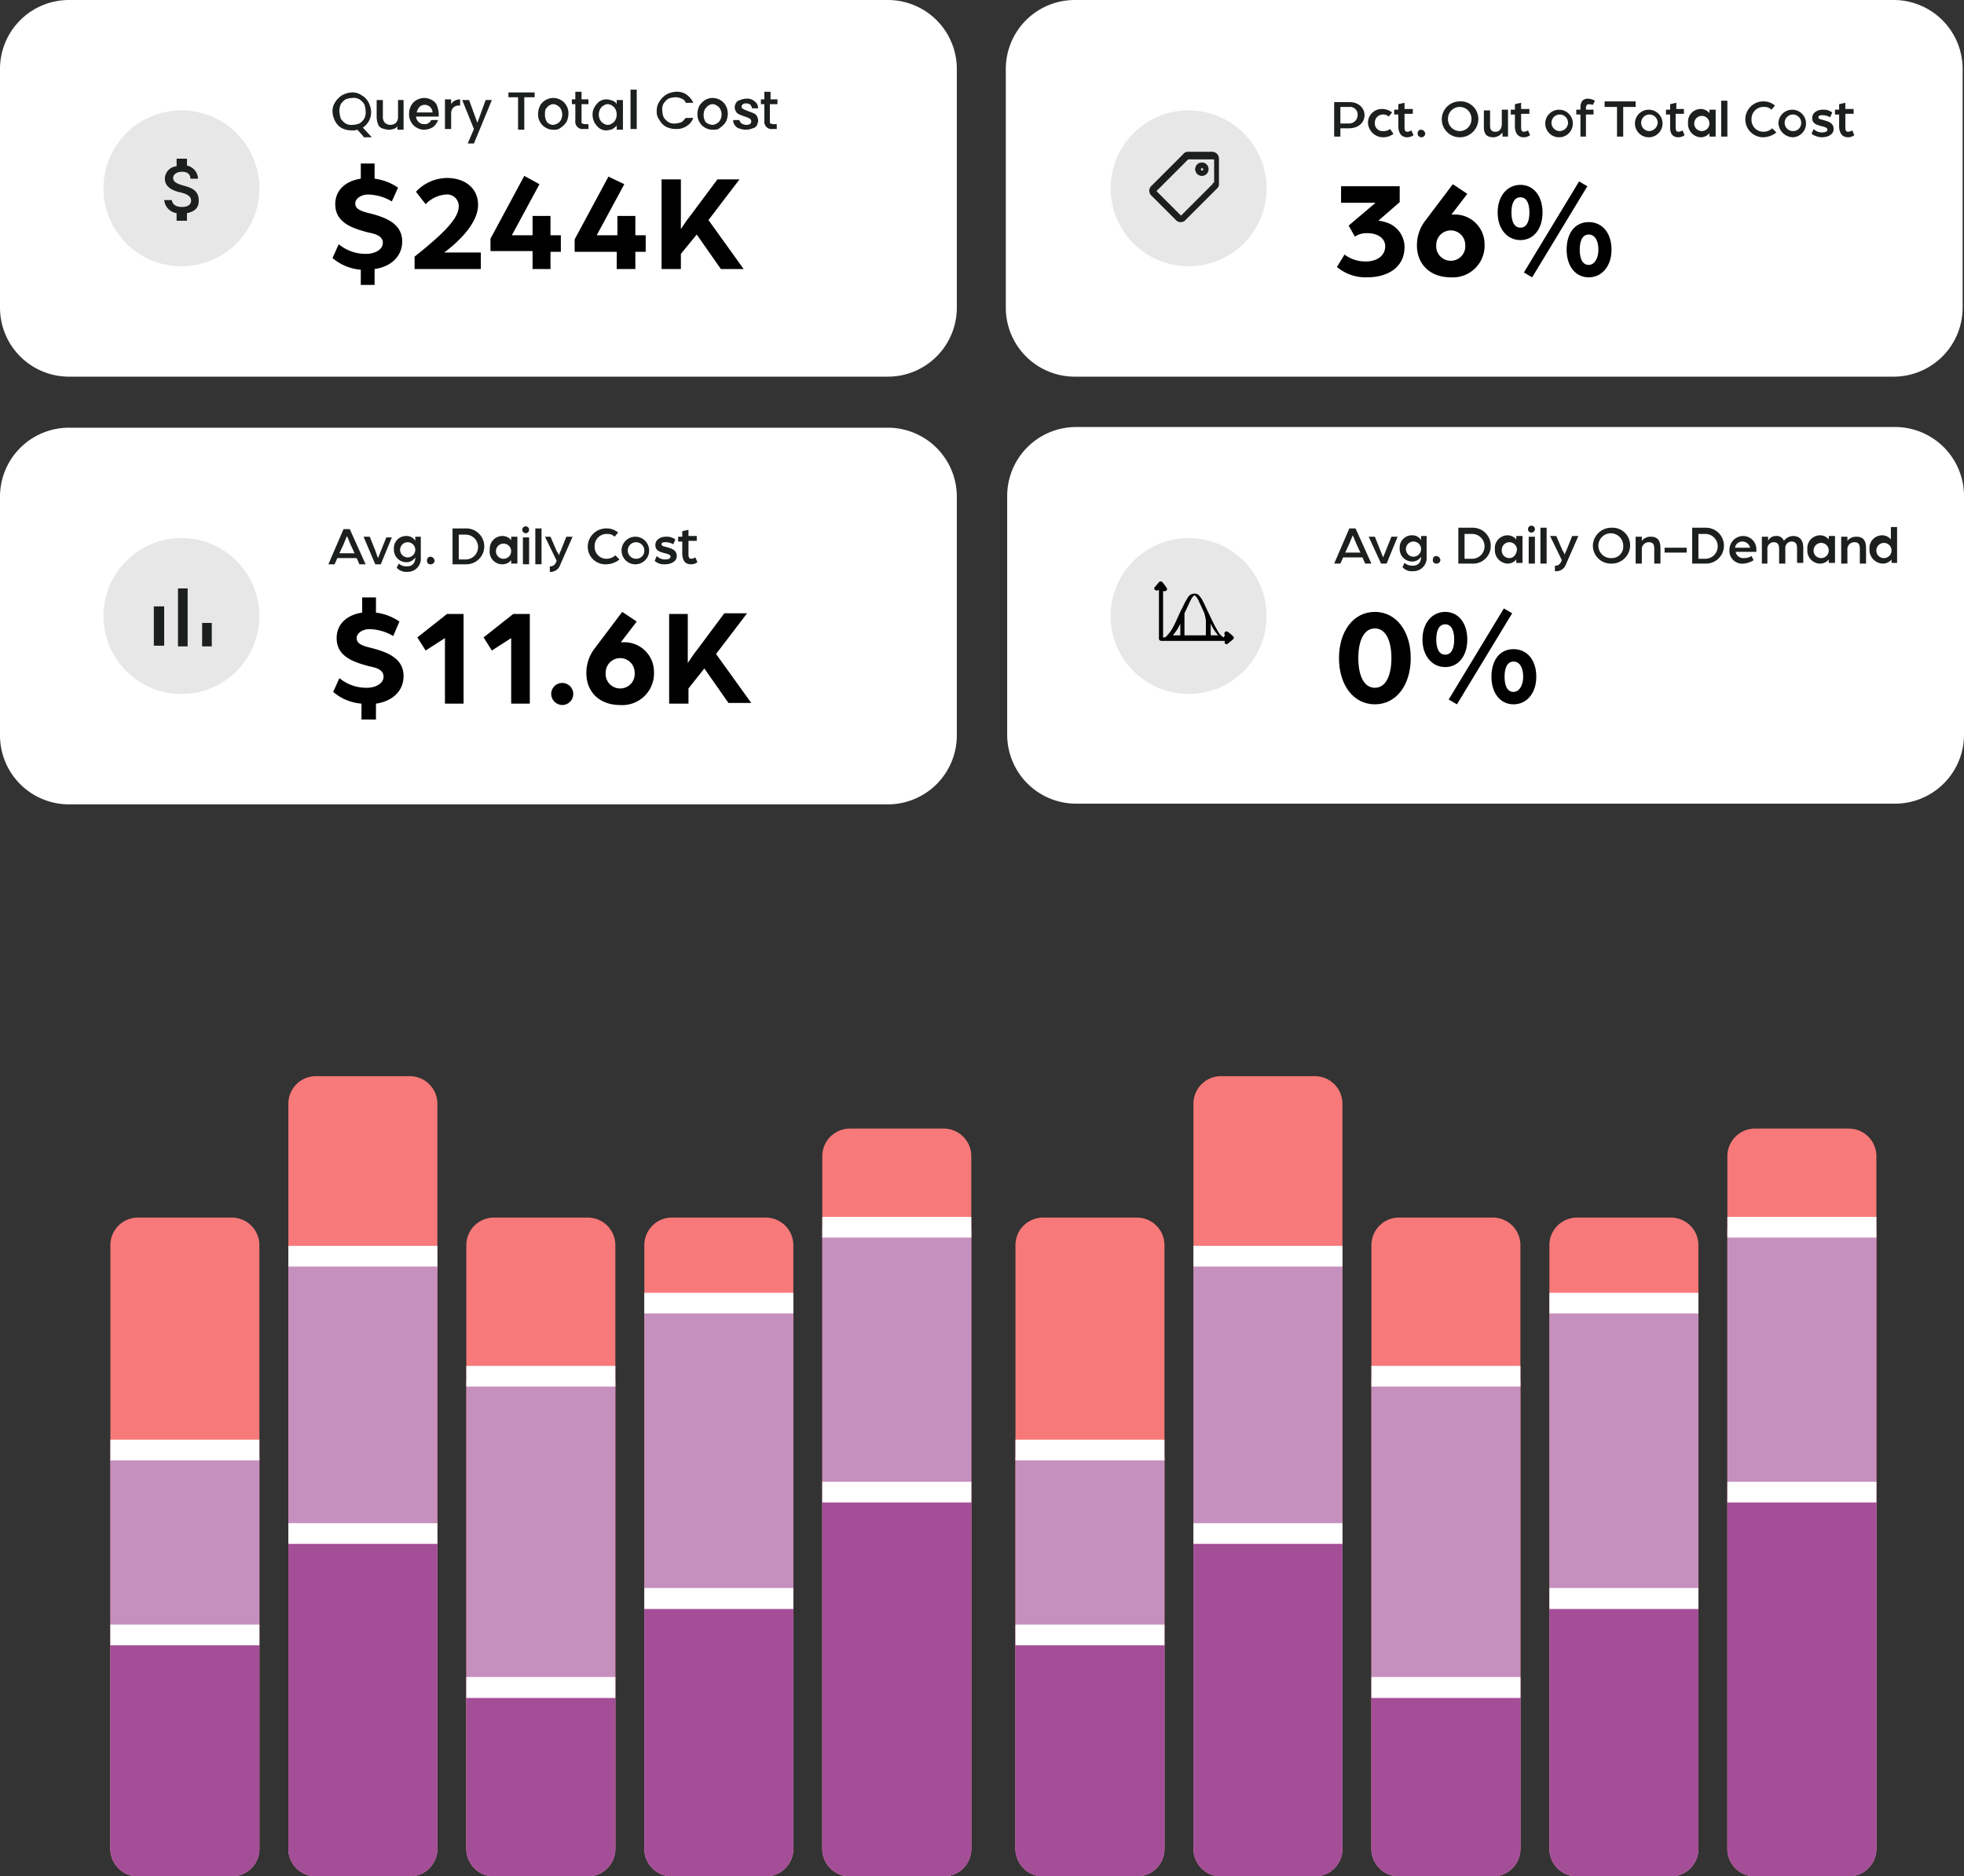
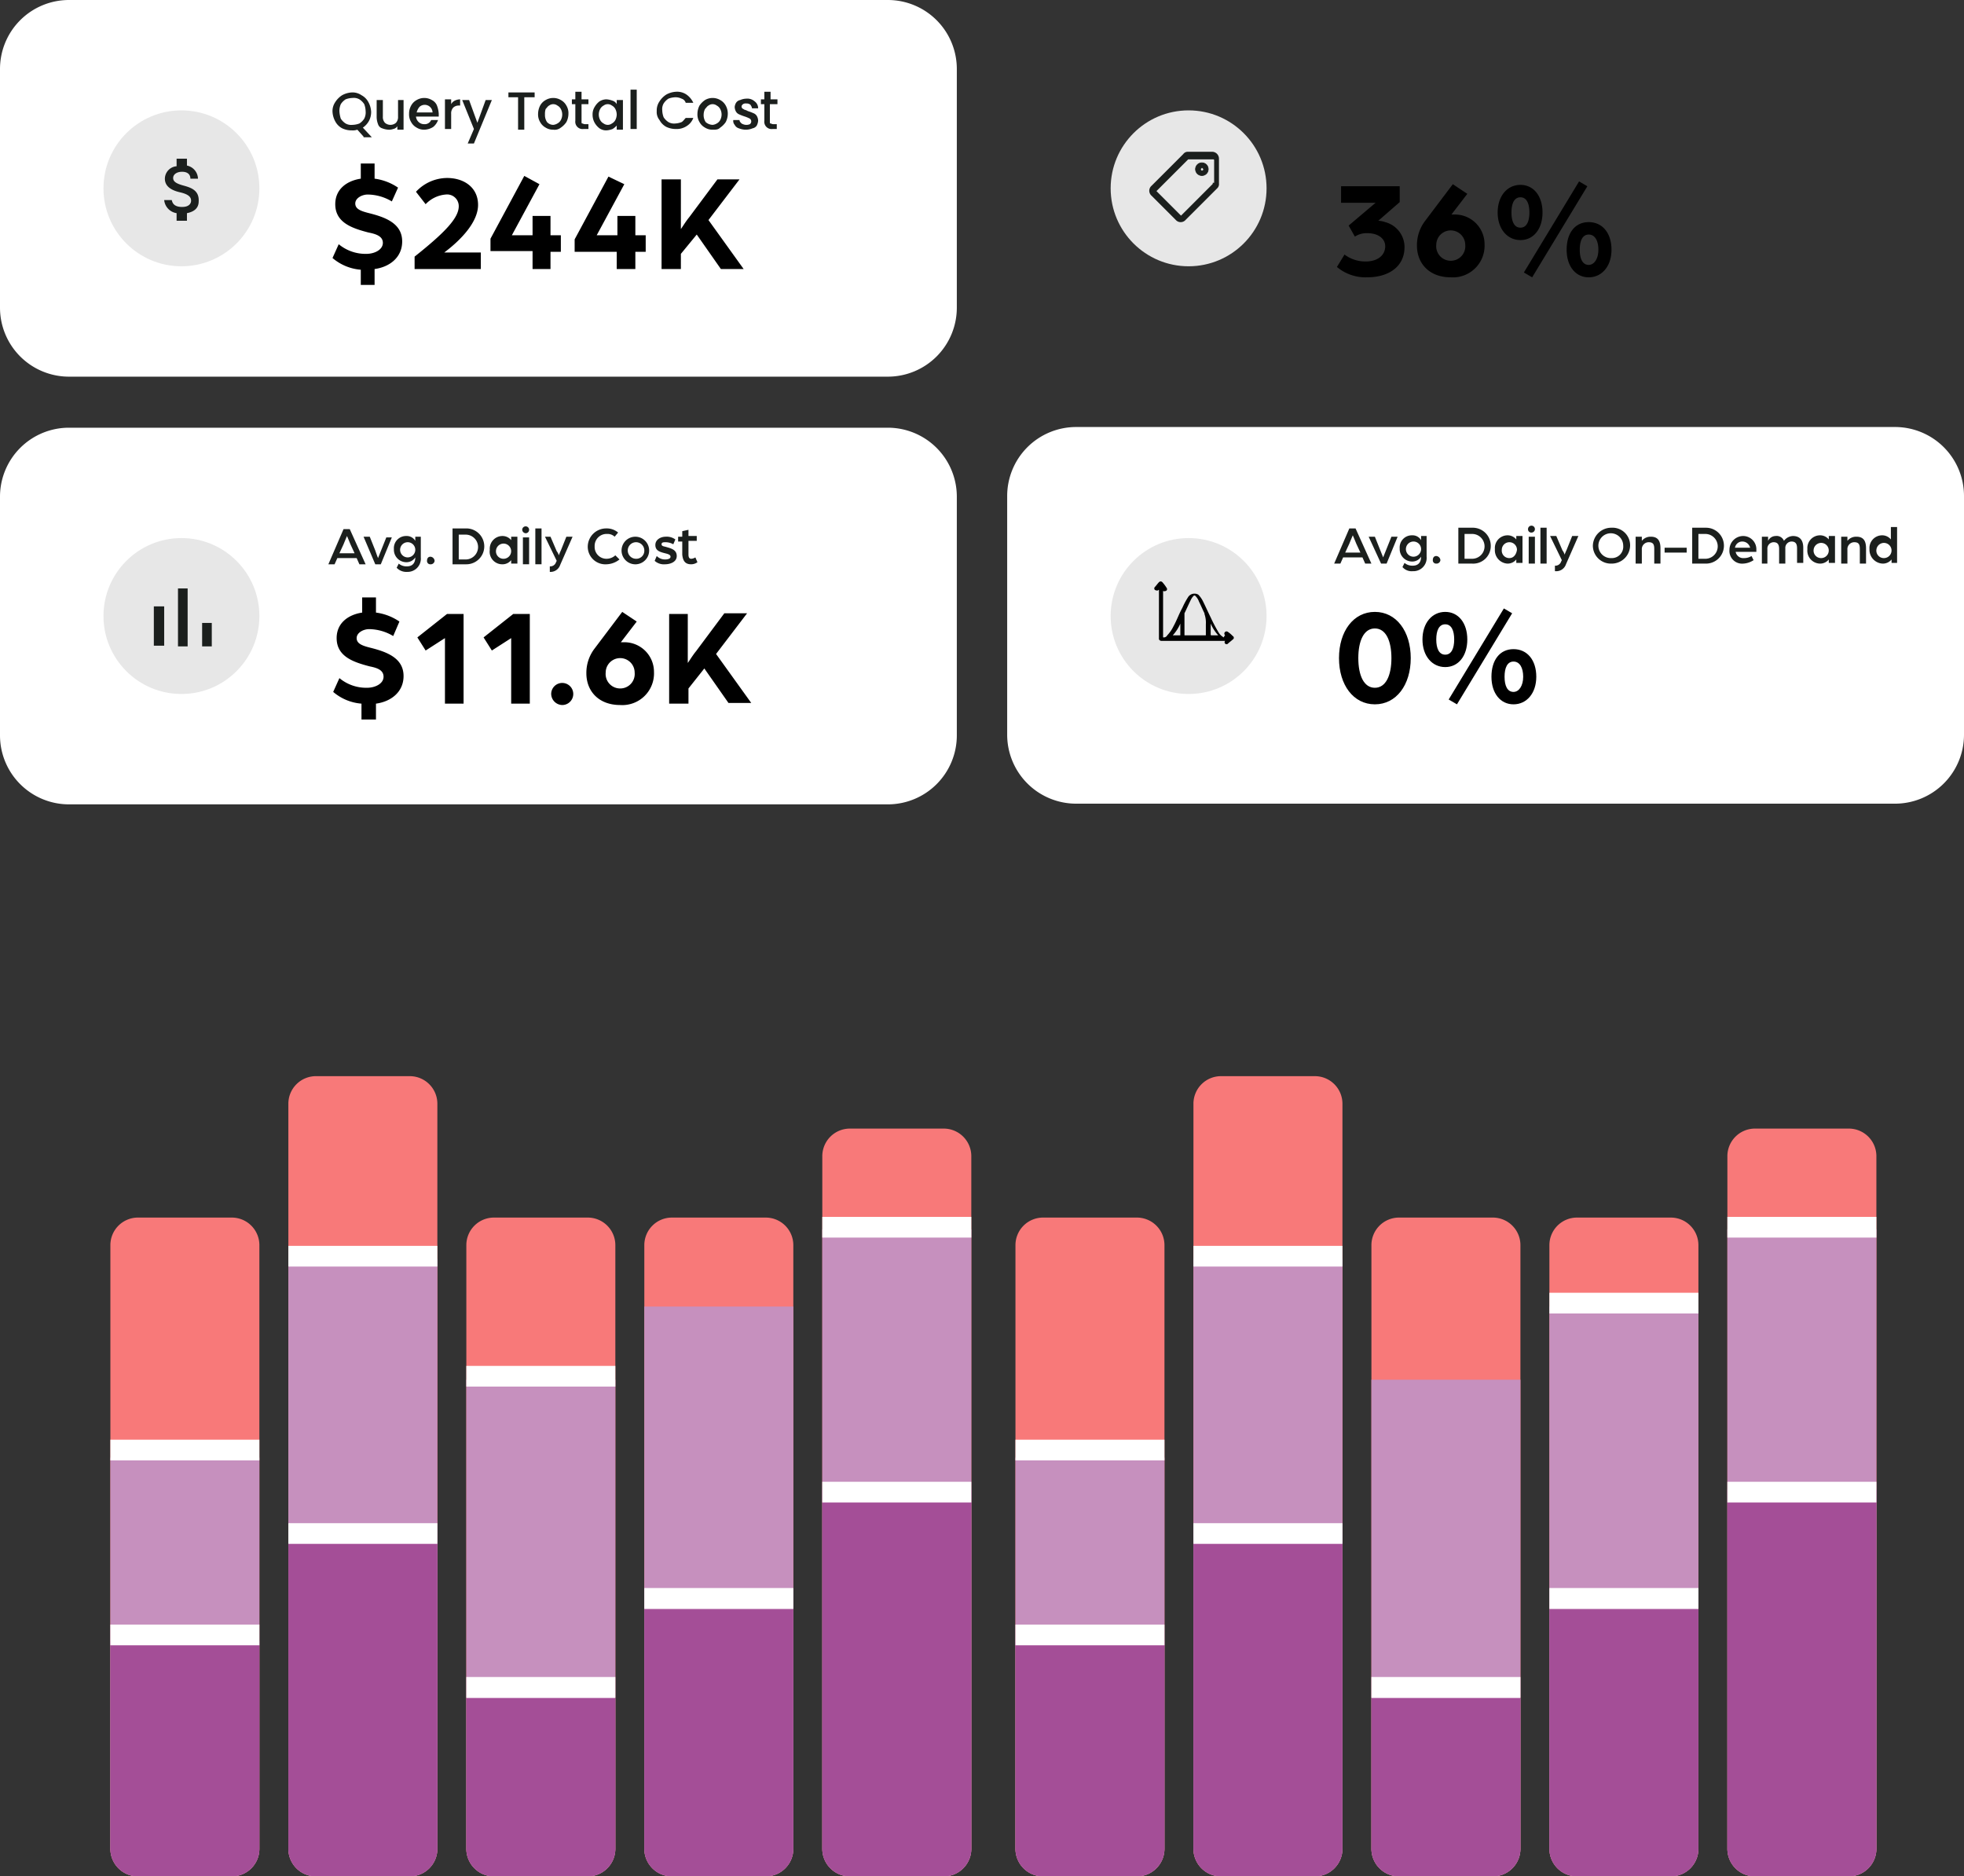
<svg xmlns="http://www.w3.org/2000/svg" viewBox="0 0 284.7 272">
  <rect x="0" y="0" width="284.7" height="272" fill="#333333" stroke="none" />
  <defs>
    <style>.cls-1,.cls-5{fill:none;}.cls-2{fill:#f87979;}.cls-3{fill:#c690be;}.cls-4{fill:#a44e97;}.cls-5{stroke:#fff;stroke-width:3px;}.cls-6{fill:#fff;}.cls-7{fill:#e7e7e7;}.cls-10,.cls-12,.cls-8,.cls-9{fill:#1b1f1d;}.cls-10,.cls-9{stroke:#1b1f1d;}.cls-12,.cls-9{stroke-width:0.2px;}.cls-10{stroke-width:0.1px;}.cls-11{clip-path:url(#clip-path);}.cls-12{stroke:#e7e7e7;}</style>
    <clipPath id="clip-path">
      <rect class="cls-1" x="19" y="82" width="15" height="15" />
    </clipPath>
  </defs>
  <g id="Layer_2" data-name="Layer 2">
    <g id="Layer_1-2" data-name="Layer 1">
      <path class="cls-2" d="M16,180.5a4,4,0,0,1,4-4H33.6a4,4,0,0,1,4,4V268a4,4,0,0,1-4,4H20a4,4,0,0,1-4-4Z" />
      <path class="cls-3" d="M16,211.3H37.6V268a4,4,0,0,1-4,4H20a4,4,0,0,1-4-4Z" />
      <path class="cls-4" d="M16,237.9H37.6V268a4,4,0,0,1-4,4H20a4,4,0,0,1-4-4Z" />
      <line class="cls-5" x1="16" y1="237" x2="37.6" y2="237" />
      <line class="cls-5" x1="16" y1="210.2" x2="37.6" y2="210.2" />
      <path class="cls-2" d="M93.4,180.5a4,4,0,0,1,4-4H111a4,4,0,0,1,4,4V268a4,4,0,0,1-4,4H97.4a4,4,0,0,1-4-4Z" />
      <path class="cls-3" d="M93.4,189.4H115V268a4,4,0,0,1-4,4H97.4a4,4,0,0,1-4-4Z" />
      <path class="cls-4" d="M93.4,233.3H115V268a4,4,0,0,1-4,4H97.4a4,4,0,0,1-4-4Z" />
      <line class="cls-5" x1="93.4" y1="231.7" x2="115" y2="231.7" />
-       <line class="cls-5" x1="93.4" y1="188.9" x2="115" y2="188.9" />
      <path class="cls-2" d="M119.2,167.6a4,4,0,0,1,4-4h13.6a4,4,0,0,1,4,4V268a4,4,0,0,1-4,4H123.2a4,4,0,0,1-4-4Z" />
      <path class="cls-3" d="M119.2,178.2h21.6V268a4,4,0,0,1-4,4H123.2a4,4,0,0,1-4-4Z" />
      <path class="cls-4" d="M119.2,215.9h21.6V268a4,4,0,0,1-4,4H123.2a4,4,0,0,1-4-4Z" />
      <line class="cls-5" x1="119.2" y1="216.3" x2="140.8" y2="216.3" />
      <line class="cls-5" x1="119.2" y1="177.9" x2="140.8" y2="177.9" />
      <path class="cls-2" d="M41.8,160a4,4,0,0,1,4-4H59.4a4,4,0,0,1,4,4V268a4,4,0,0,1-4,4H45.8a4,4,0,0,1-4-4Z" />
      <path class="cls-3" d="M41.8,182.5H63.4V268a4,4,0,0,1-4,4H45.8a4,4,0,0,1-4-4Z" />
      <path class="cls-4" d="M41.8,223.5H63.4V268a4,4,0,0,1-4,4H45.8a4,4,0,0,1-4-4Z" />
      <line class="cls-5" x1="41.8" y1="222.3" x2="63.4" y2="222.3" />
      <line class="cls-5" x1="41.8" y1="182.1" x2="63.4" y2="182.1" />
      <path class="cls-2" d="M67.6,180.5a4,4,0,0,1,4-4H85.2a4,4,0,0,1,4,4V268a4,4,0,0,1-4,4H71.6a4,4,0,0,1-4-4Z" />
      <path class="cls-3" d="M67.6,200H89.2v68a4,4,0,0,1-4,4H71.6a4,4,0,0,1-4-4Z" />
      <path class="cls-4" d="M67.6,246.2H89.2V268a4,4,0,0,1-4,4H71.6a4,4,0,0,1-4-4Z" />
      <line class="cls-5" x1="67.6" y1="244.6" x2="89.2" y2="244.6" />
      <line class="cls-5" x1="67.6" y1="199.5" x2="89.2" y2="199.5" />
      <path class="cls-2" d="M147.2,180.5a4,4,0,0,1,4-4h13.6a4,4,0,0,1,4,4V268a4,4,0,0,1-4,4H151.2a4,4,0,0,1-4-4Z" />
      <path class="cls-3" d="M147.2,211.3h21.6V268a4,4,0,0,1-4,4H151.2a4,4,0,0,1-4-4Z" />
      <path class="cls-4" d="M147.2,237.9h21.6V268a4,4,0,0,1-4,4H151.2a4,4,0,0,1-4-4Z" />
      <line class="cls-5" x1="147.2" y1="237" x2="168.8" y2="237" />
      <line class="cls-5" x1="147.2" y1="210.2" x2="168.8" y2="210.2" />
      <path class="cls-2" d="M224.6,180.5a4,4,0,0,1,4-4h13.6a4,4,0,0,1,4,4V268a4,4,0,0,1-4,4H228.6a4,4,0,0,1-4-4Z" />
      <path class="cls-3" d="M224.6,189.4h21.6V268a4,4,0,0,1-4,4H228.6a4,4,0,0,1-4-4Z" />
      <path class="cls-4" d="M224.6,233.3h21.6V268a4,4,0,0,1-4,4H228.6a4,4,0,0,1-4-4Z" />
      <line class="cls-5" x1="224.6" y1="231.7" x2="246.2" y2="231.7" />
      <line class="cls-5" x1="224.6" y1="188.9" x2="246.2" y2="188.9" />
      <path class="cls-2" d="M250.4,167.6a4,4,0,0,1,4-4H268a4,4,0,0,1,4,4V268a4,4,0,0,1-4,4H254.4a4,4,0,0,1-4-4Z" />
      <path class="cls-3" d="M250.4,178.2H272V268a4,4,0,0,1-4,4H254.4a4,4,0,0,1-4-4Z" />
      <path class="cls-4" d="M250.4,215.9H272V268a4,4,0,0,1-4,4H254.4a4,4,0,0,1-4-4Z" />
      <line class="cls-5" x1="250.4" y1="216.3" x2="272" y2="216.3" />
      <line class="cls-5" x1="250.4" y1="177.9" x2="272" y2="177.9" />
      <path class="cls-2" d="M173,160a4,4,0,0,1,4-4h13.6a4,4,0,0,1,4,4V268a4,4,0,0,1-4,4H177a4,4,0,0,1-4-4Z" />
      <path class="cls-3" d="M173,182.5h21.6V268a4,4,0,0,1-4,4H177a4,4,0,0,1-4-4Z" />
      <path class="cls-4" d="M173,223.5h21.6V268a4,4,0,0,1-4,4H177a4,4,0,0,1-4-4Z" />
      <line class="cls-5" x1="173" y1="222.3" x2="194.6" y2="222.3" />
      <line class="cls-5" x1="173" y1="182.1" x2="194.6" y2="182.1" />
      <path class="cls-2" d="M198.8,180.5a4,4,0,0,1,4-4h13.6a4,4,0,0,1,4,4V268a4,4,0,0,1-4,4H202.8a4,4,0,0,1-4-4Z" />
      <path class="cls-3" d="M198.8,200h21.6v68a4,4,0,0,1-4,4H202.8a4,4,0,0,1-4-4Z" />
      <path class="cls-4" d="M198.8,246.2h21.6V268a4,4,0,0,1-4,4H202.8a4,4,0,0,1-4-4Z" />
      <line class="cls-5" x1="198.8" y1="244.6" x2="220.4" y2="244.6" />
-       <line class="cls-5" x1="198.8" y1="199.5" x2="220.4" y2="199.5" />
-       <path class="cls-6" d="M155.8,0H274.5a10,10,0,0,1,10,10V44.6a10,10,0,0,1-10,10H155.8a10,10,0,0,1-10-10V10A10,10,0,0,1,155.8,0Z" />
      <circle class="cls-7" cx="172.3" cy="27.3" r="11.3" />
      <path d="M198.2,40.2c2.9,0,5.4-1.4,5.4-4.4a3.75,3.75,0,0,0-2.8-3.6,3.55,3.55,0,0,0-1-.2l3.1-2.7V27h-8.5v2.4h5l-3.9,3.3.9,1.6a3.09,3.09,0,0,1,1.8-.5c1.6,0,2.6.8,2.6,1.9,0,1.3-1.1,2.2-2.8,2.2a5,5,0,0,1-3.1-1l-1.1,1.8A6.47,6.47,0,0,0,198.2,40.2Zm12.1,0a4.59,4.59,0,0,0,4.9-4.8,4.29,4.29,0,0,0-4.4-4.3h-.4l2.3-3-2.1-1.4-4,5.3a5.78,5.78,0,0,0-1.2,3.6C205.4,38.2,207.2,40.2,210.3,40.2Zm0-2.4a2.1,2.1,0,0,1-2.1-2.3,2.1,2.1,0,1,1,4.2,0A2.1,2.1,0,0,1,210.3,37.8Zm20,2.4c1.9,0,3.3-1.6,3.3-4s-1.3-4-3.3-4-3.2,1.6-3.2,4S228.4,40.2,230.3,40.2Zm-9.9-5.4c1.9,0,3.2-1.6,3.2-4s-1.3-4-3.2-4-3.3,1.6-3.3,4S218.5,34.8,220.4,34.8Zm0-1.8c-.9,0-1.3-.9-1.3-2.2s.4-2.2,1.3-2.2,1.3.9,1.3,2.2S221.3,33,220.4,33Zm9.9,5.4c-.9,0-1.3-.9-1.3-2.2s.4-2.2,1.3-2.2,1.4.9,1.4,2.2S231.1,38.4,230.3,38.4Zm-8.2,1.8,8-13.2-1.2-.7-8,13.2Z" />
-       <path class="cls-8" d="M193.4,19.8h.9V18.6h1.2c1.5,0,2.3-.9,2.3-1.9s-.8-1.9-2.2-1.9h-2.2Zm.9-2V15.5h1.3a1.1,1.1,0,0,1,1.2,1.2,1.22,1.22,0,0,1-1.2,1.2h-1.3Zm6.2,2.1a2.46,2.46,0,0,0,1.5-.5l-.5-.7a1.49,1.49,0,0,1-1,.3,1.1,1.1,0,0,1-1.2-1.2,1.16,1.16,0,0,1,1.2-1.2,1.14,1.14,0,0,1,.8.3l.5-.6a2.39,2.39,0,0,0-1.4-.5,2,2,0,0,0-2.1,2A2.2,2.2,0,0,0,200.5,19.9Zm3.5,0a1.56,1.56,0,0,0,.9-.3l-.3-.7a1.27,1.27,0,0,1-.6.2c-.2,0-.4-.1-.4-.6v-2h1.2v-.7h-1.2v-.9l-.9.2v.8h-.6v.7h.6v1.9C202.8,19.4,203.2,19.9,204,19.9Zm2,0a.56.56,0,0,0,.6-.5.65.65,0,0,0-.6-.6c-.3,0-.5.2-.5.6A.54.54,0,0,0,206,19.9Zm5.6,0a2.67,2.67,0,0,0,2.7-2.6,2.55,2.55,0,0,0-2.7-2.6,2.6,2.6,0,1,0,0,5.2Zm0-.9a1.71,1.71,0,0,1-1.7-1.8,1.7,1.7,0,1,1,3.4,0A1.71,1.71,0,0,1,211.6,19Zm4.9.9a1.71,1.71,0,0,0,1.3-.7v.6h.8V15.9h-.9V18c0,.6-.3,1.1-.9,1.1s-.8-.3-.8-.9V16h-.9v2.4C215.1,19.3,215.4,19.9,216.5,19.9Zm4.4,0a1.56,1.56,0,0,0,.9-.3l-.3-.7a1.27,1.27,0,0,1-.6.2c-.2,0-.4-.1-.4-.6v-2h1.2v-.7h-1.2v-.9l-.9.2v.8H219v.7h.6v1.9C219.7,19.4,220.1,19.9,220.9,19.9Zm5.2,0a2,2,0,1,0-2.1-2A2,2,0,0,0,226.1,19.9Zm0-.9a1.2,1.2,0,1,1,1.2-1.2A1.22,1.22,0,0,1,226.1,19Zm2.9.8h.9V16.6H231v-.7h-1.1v-.2c0-.5.2-.6.5-.6a4.33,4.33,0,0,1,.5.1l.3-.6a2.37,2.37,0,0,0-1-.3c-.6,0-1.1.3-1.1,1.3v.3h-.6v.7h.6v3.2Zm5.4,0h.9V15.5h1.8v-.8h-4.5v.8h1.8v4.3Zm4.7.1a2,2,0,1,0-2.1-2A2,2,0,0,0,239.1,19.9Zm0-.9a1.2,1.2,0,1,1,1.2-1.2A1.29,1.29,0,0,1,239.1,19Zm4.2.9a1.56,1.56,0,0,0,.9-.3l-.3-.7a1.27,1.27,0,0,1-.6.2c-.2,0-.4-.1-.4-.6v-2h1.2v-.7H243v-.9l-.9.2v.8h-.6v.7h.6v1.9C242.1,19.4,242.5,19.9,243.3,19.9Zm3.2,0a1.61,1.61,0,0,0,1.3-.6v.5h.9V15.9h-.9v.5a1.61,1.61,0,0,0-1.3-.6,1.84,1.84,0,0,0-1.8,2A1.93,1.93,0,0,0,246.5,19.9Zm.2-.9a1.08,1.08,0,0,1-1.1-1.2,1.1,1.1,0,1,1,1.1,1.2Zm2.8.8h.9V14.6h-.9Zm6.1.1a3.16,3.16,0,0,0,1.9-.7l-.6-.6a1.9,1.9,0,0,1-1.3.5,1.71,1.71,0,0,1-1.7-1.8,1.73,1.73,0,0,1,1.8-1.8,1.5,1.5,0,0,1,1.1.4l.5-.6a2.52,2.52,0,0,0-1.7-.6,2.6,2.6,0,1,0,0,5.2Zm4.3,0a2,2,0,1,0-2.1-2A2.16,2.16,0,0,0,259.9,19.9Zm0-.9a1.2,1.2,0,1,1,1.2-1.2A1.16,1.16,0,0,1,259.9,19Zm4.2.9c.7,0,1.7-.3,1.7-1.2s-.8-1.1-1.5-1.3c-.3-.1-.7-.1-.7-.4s.3-.3.6-.3a2.28,2.28,0,0,1,1.1.3l.3-.7a2.12,2.12,0,0,0-1.4-.4c-.7,0-1.5.4-1.5,1.2s.6,1,1.4,1.2c.4.1.8.2.8.5s-.4.4-.8.4a1.68,1.68,0,0,1-1.2-.5l-.3.7A2.8,2.8,0,0,0,264.1,19.9Zm3.8,0a1.56,1.56,0,0,0,.9-.3l-.3-.7a1.27,1.27,0,0,1-.6.2c-.2,0-.4-.1-.4-.6v-2h1.2v-.7h-1.2v-.9l-.9.2v.8H266v.7h.6v1.9C266.7,19.4,267.1,19.9,267.9,19.9Z" />
      <path class="cls-9" d="M176.6,26.6h0V23h0a.9.9,0,0,0-.9-.9h-3.5a.71.71,0,0,0-.6.3L167,27l.1.1L167,27a.85.85,0,0,0,0,1.3l3.5,3.5.1-.1-.1.1a.85.85,0,0,0,1.3,0l4.6-4.6h0A.73.73,0,0,0,176.6,26.6Zm-.7,0h0v.1l-4.6,4.6c-.1.1-.2.1-.2,0l-3.5-3.5c-.1-.1-.1-.2,0-.2h0l4.6-4.6h3.7a.22.22,0,0,1,.2.2h0v3.4Z" />
      <path class="cls-10" d="M174.9,23.9a.92.92,0,1,0-1.3,1.3.92.92,0,0,0,1.3-1.3Zm-.8.5h0a.19.19,0,0,1,.3,0c.1.1.1.3,0,.3h0c-.1.1-.3.1-.3,0h0A.19.19,0,0,1,174.1,24.4Z" />
      <path class="cls-6" d="M156,61.9H274.7a10,10,0,0,1,10,10v34.6a10,10,0,0,1-10,10H156a10,10,0,0,1-10-10V71.9A10,10,0,0,1,156,61.9Z" />
      <path d="M199.3,102.1c3.1,0,5.2-2.8,5.2-6.7s-2.1-6.7-5.2-6.7-5.2,2.8-5.2,6.7S196.2,102.1,199.3,102.1Zm0-2.4c-1.6,0-2.4-1.8-2.4-4.3s.8-4.3,2.4-4.3,2.4,1.8,2.4,4.3S200.9,99.7,199.3,99.7Zm20.1,2.4c1.9,0,3.3-1.6,3.3-4s-1.3-4-3.3-4-3.2,1.6-3.2,4S217.5,102.1,219.4,102.1Zm-9.9-5.4c1.9,0,3.2-1.6,3.2-4s-1.3-4-3.2-4-3.3,1.6-3.3,4S207.6,96.7,209.5,96.7Zm0-1.8c-.9,0-1.3-.9-1.3-2.2s.4-2.2,1.3-2.2,1.3.9,1.3,2.2S210.4,94.9,209.5,94.9Zm9.9,5.4c-.9,0-1.3-.9-1.3-2.2s.4-2.2,1.3-2.2,1.4.9,1.4,2.2S220.2,100.3,219.4,100.3Zm-8.2,1.8,8-13.2-1.2-.7-8,13.2Z" />
      <circle class="cls-7" cx="172.3" cy="89.3" r="11.3" />
      <path class="cls-8" d="M193.4,81.7h.9l.4-.9h2.8l.4.9h.9l-2.3-5.1h-.9Zm1.6-1.6.6-1.3c.2-.5.5-1.2.5-1.2s.3.7.5,1.2l.6,1.3Zm5.2,1.6h.8l1.6-3.9h-.9l-.8,2-.4,1-.4-1-.8-2h-.9Zm4.6,1.1a1.92,1.92,0,0,0,2-2.1v-3H206v.6a1.43,1.43,0,0,0-1.3-.7,1.76,1.76,0,0,0-1.8,1.9,1.81,1.81,0,0,0,1.8,1.9,1.51,1.51,0,0,0,1.3-.7h0c0,.8-.4,1.3-1.2,1.3a1.75,1.75,0,0,1-1.2-.4l-.3.6A1.75,1.75,0,0,0,204.8,82.8Zm.1-2.1a1.1,1.1,0,1,1,1.1-1.1A1.11,1.11,0,0,1,204.9,80.7Zm3.3,1a.56.56,0,0,0,.6-.5.65.65,0,0,0-.6-.6c-.3,0-.5.2-.5.6A.47.47,0,0,0,208.2,81.7Zm3.2,0h2a2.55,2.55,0,0,0,2.7-2.6,2.61,2.61,0,0,0-2.7-2.6h-2Zm.9-.8V77.4h1.1a1.8,1.8,0,0,1,0,3.6h-1.1Zm6.2.8a1.61,1.61,0,0,0,1.3-.6v.5h.9V77.7h-.9v.5a1.61,1.61,0,0,0-1.3-.6,1.84,1.84,0,0,0-1.8,2A1.94,1.94,0,0,0,218.5,81.7Zm.3-.8a1.08,1.08,0,0,1-1.1-1.2,1.1,1.1,0,1,1,2.2,0C219.8,80.4,219.4,80.9,218.8,80.9Zm2.8.8h.9V77.8h-.9Zm.4-4.5a.5.5,0,1,0-.5-.5A.47.47,0,0,0,222,77.2Zm1.3,4.5h.9V76.5h-.9Zm2.2,1.1a1.47,1.47,0,0,0,1.5-1l1.8-4.1h-.9l-.8,2c-.1.2-.3.7-.3.7a1.55,1.55,0,0,0-.3-.6l-.9-2.1h-.9l1.7,3.5-.1.2a.87.87,0,0,1-.9.6v.8Zm8.1-1.1a2.67,2.67,0,0,0,2.7-2.6,2.55,2.55,0,0,0-2.7-2.6,2.67,2.67,0,0,0-2.7,2.6A2.61,2.61,0,0,0,233.6,81.7Zm0-.8a1.8,1.8,0,1,1,1.7-1.8A1.65,1.65,0,0,1,233.6,80.9Zm3.5.8h.9v-2a1,1,0,0,1,1-1.1c.7,0,.8.4.8,1v2.1h.9V79.5c0-1-.3-1.7-1.4-1.7a1.61,1.61,0,0,0-1.3.6v-.6h-.9Zm4.2-1.6h3.2v-.7h-3.2Zm4,1.6h2a2.6,2.6,0,1,0,0-5.2h-2Zm.9-.8V77.4h1a1.8,1.8,0,1,1,0,3.6h-1Zm6.5.8a3,3,0,0,0,1.5-.5l-.3-.6a2,2,0,0,1-1.1.3,1.11,1.11,0,0,1-1.2-.9h3v-.3a1.92,1.92,0,0,0-1.9-2,2,2,0,0,0-2,2A1.84,1.84,0,0,0,252.7,81.7Zm-1.2-2.3a1.07,1.07,0,0,1,1.1-.9,1.17,1.17,0,0,1,1.1.9Zm3.8,2.3h.9V79.6a.92.92,0,0,1,.9-1c.7,0,.8.5.8,1v2.1h.9V79.5a.92.92,0,0,1,.9-1c.7,0,.8.5.8,1v2.1h.9V79.4c0-1.1-.5-1.7-1.5-1.7a1.71,1.71,0,0,0-1.3.7,1.13,1.13,0,0,0-1.2-.7,1.23,1.23,0,0,0-1.1.7v-.6h-.9v3.9Zm8.5,0a1.61,1.61,0,0,0,1.3-.6v.5h.9V77.7h-.9v.5a1.61,1.61,0,0,0-1.3-.6,1.84,1.84,0,0,0-1.8,2A1.88,1.88,0,0,0,263.8,81.7Zm.2-.8a1.08,1.08,0,0,1-1.1-1.2,1.1,1.1,0,1,1,1.1,1.2Zm2.9.8h.9v-2a1,1,0,0,1,1-1.1c.7,0,.8.4.8,1v2.1h.9V79.5c0-1-.3-1.7-1.4-1.7a1.61,1.61,0,0,0-1.3.6v-.6h-.9Zm6,0a1.61,1.61,0,0,0,1.3-.6v.5h.8V76.4h-.9v1.8a1.61,1.61,0,0,0-1.3-.6,1.84,1.84,0,0,0-1.8,2A2,2,0,0,0,272.9,81.7Zm.2-.8a1.08,1.08,0,0,1-1.1-1.2,1.1,1.1,0,1,1,1.1,1.2Z" />
      <path class="cls-6" d="M10,62H128.7a10,10,0,0,1,10,10v34.6a10,10,0,0,1-10,10H10a10,10,0,0,1-10-10V72A10,10,0,0,1,10,62Z" />
      <path d="M52.5,104.3h2V102c2.2-.3,4-1.7,4-4,0-2.6-2.4-3.5-4.8-4.1-1.2-.3-2-.6-2-1.4s1-1.3,1.8-1.3a6.91,6.91,0,0,1,3.5,1l.9-2.1a7.8,7.8,0,0,0-3.4-1.3V86.6h-2v2.2c-2,.3-3.7,1.5-3.7,3.7,0,2.7,2.5,3.5,4.8,4.1,1,.2,2,.5,2,1.5s-1.2,1.6-2.4,1.6a6.08,6.08,0,0,1-4-1.4l-.9,2a7.16,7.16,0,0,0,4.1,1.7v2.3Zm12-2.3h2.7V89H64.8l-4.3,3.4,1.2,1.9,2.8-1.8Zm9.6,0h2.7V89H74.4l-4.3,3.4,1.2,1.9,2.8-1.8Zm7.4.2a1.6,1.6,0,1,0-1.6-1.6A1.64,1.64,0,0,0,81.5,102.2Zm8.4,0a4.59,4.59,0,0,0,4.9-4.8,4.29,4.29,0,0,0-4.4-4.3H90l2.3-3-2.1-1.4-4,5.3A5.78,5.78,0,0,0,85,97.6C85,100.2,86.8,102.2,89.9,102.2Zm0-2.4a2.1,2.1,0,0,1-2.1-2.3,2.1,2.1,0,1,1,4.2,0A2.1,2.1,0,0,1,89.9,99.8ZM97,102h2.8V99.8l2.3-2.9,3.5,5h3.3l-5.1-7.1,4.5-5.9H105l-4.1,5.5c-.5.6-1.1,1.6-1.2,1.7V89H97Z" />
      <circle class="cls-7" cx="26.3" cy="89.3" r="11.3" />
      <g class="cls-11">
        <path class="cls-12" d="M25.7,93.8V85.2h1.6v8.6Zm-3.5-6h1.7v5.9H22.2Zm7,2.4h1.6v3.6H29.2Z" />
      </g>
      <path class="cls-8" d="M47.6,81.8h.9l.4-.9h2.8l.4.9H53l-2.3-5.1h-.9Zm1.6-1.6.6-1.3c.2-.5.5-1.2.5-1.2s.3.7.5,1.2l.6,1.3Zm5.2,1.6h.8l1.6-3.9H56l-.8,2-.4,1s-.2-.5-.4-1.1l-.8-2h-.9ZM59,82.9a1.92,1.92,0,0,0,2-2.1v-3h-.8v.6a1.43,1.43,0,0,0-1.3-.7,1.76,1.76,0,0,0-1.8,1.9,1.81,1.81,0,0,0,1.8,1.9,1.51,1.51,0,0,0,1.3-.7h0c0,.8-.4,1.3-1.2,1.3a1.75,1.75,0,0,1-1.2-.4l-.3.6A1.89,1.89,0,0,0,59,82.9Zm.1-2.1a1.1,1.1,0,1,1,1.1-1.1A1.11,1.11,0,0,1,59.1,80.8Zm3.3,1a.56.56,0,0,0,.6-.5.65.65,0,0,0-.6-.6c-.3,0-.5.2-.5.6A.47.47,0,0,0,62.4,81.8Zm3.2,0h2a2.6,2.6,0,1,0,0-5.2h-2Zm.9-.8V77.5h1a1.8,1.8,0,1,1,0,3.6h-1Zm6.3.8a1.61,1.61,0,0,0,1.3-.6v.5H75V77.8h-.9v.5a1.61,1.61,0,0,0-1.3-.6,1.84,1.84,0,0,0-1.8,2A1.82,1.82,0,0,0,72.8,81.8ZM73,81a1.08,1.08,0,0,1-1.1-1.2A1.1,1.1,0,1,1,73,81Zm2.8.8h.9V77.9h-.9Zm.4-4.5a.5.5,0,1,0-.5-.5A.54.54,0,0,0,76.2,77.3Zm1.4,4.5h.9V76.6h-.9Zm2.1,1.1a1.47,1.47,0,0,0,1.5-1L83,77.8h-.9l-.8,2c-.1.2-.3.7-.3.7a1.55,1.55,0,0,0-.3-.6l-.9-2.1H79l1.7,3.5-.1.2a.87.87,0,0,1-.9.6Zm8.2-1.1a3.16,3.16,0,0,0,1.9-.7l-.6-.6a1.9,1.9,0,0,1-1.3.5,1.71,1.71,0,0,1-1.7-1.8A1.73,1.73,0,0,1,88,77.4a1.5,1.5,0,0,1,1.1.4l.5-.6a2.52,2.52,0,0,0-1.7-.6,2.67,2.67,0,0,0-2.7,2.6A2.55,2.55,0,0,0,87.9,81.8Zm4.3,0a2,2,0,1,0-2.1-2A2,2,0,0,0,92.2,81.8Zm0-.8a1.2,1.2,0,1,1,1.2-1.2A1.16,1.16,0,0,1,92.2,81Zm4.2.8c.7,0,1.7-.3,1.7-1.2s-.8-1.1-1.5-1.3c-.3-.1-.7-.1-.7-.4s.3-.3.6-.3a2.28,2.28,0,0,1,1.1.3l.3-.7a2.12,2.12,0,0,0-1.4-.4c-.7,0-1.5.4-1.5,1.2s.6,1,1.4,1.2c.4.1.8.2.8.5s-.4.4-.8.4a1.68,1.68,0,0,1-1.2-.5l-.3.7A2,2,0,0,0,96.4,81.8Zm3.8,0a1.56,1.56,0,0,0,.9-.3l-.3-.7a1.27,1.27,0,0,1-.6.2c-.2,0-.4-.1-.4-.6v-2H101v-.7H99.8v-.9l-.9.2v.8h-.6v.7h.6v1.9C99,81.4,99.4,81.8,100.2,81.8Z" />
      <path class="cls-6" d="M10,0H128.7a10,10,0,0,1,10,10V44.6a10,10,0,0,1-10,10H10a10,10,0,0,1-10-10V10A10,10,0,0,1,10,0Z" />
      <path d="M52.3,41.3h2V39c2.2-.3,4-1.7,4-4,0-2.6-2.4-3.5-4.8-4.1-1.2-.3-2-.6-2-1.4s1-1.3,1.8-1.3a6.91,6.91,0,0,1,3.5,1l.9-2a7.8,7.8,0,0,0-3.4-1.3V23.7h-2v2.2c-2,.3-3.7,1.5-3.7,3.7,0,2.7,2.5,3.5,4.8,4.1,1,.2,2.1.5,2.1,1.5s-1.2,1.6-2.4,1.6a6.08,6.08,0,0,1-4-1.4l-.9,2a7.16,7.16,0,0,0,4.1,1.7ZM60.1,39h9.6V36.6H64.4c2.4-1.8,4.9-4.4,4.9-6.9s-2-3.9-4.5-3.9a6.21,6.21,0,0,0-4.5,2l1.4,1.8a4.52,4.52,0,0,1,2.9-1.4,1.69,1.69,0,0,1,1.9,1.7c0,1.7-2,3.8-6.4,7.3Zm17.1,0h2.6V36.5h1.5V34.1H79.8V31.3H77.2v2.8h-3l4-7.4L76,25.5l-4.9,9.1v1.8h6.1Zm12.3,0h2.6V36.5h1.5V34.1H92.1V31.3H89.5v2.8h-3l4-7.4-2.3-1.1-4.9,9.1v1.8h6.1V39Zm6.4,0h2.8V36.8L101,34l3.5,5h3.3l-5.1-7.1,4.5-5.9H104l-4.1,5.5c-.5.6-1.1,1.6-1.2,1.7V26H95.9Z" />
      <circle class="cls-7" cx="26.3" cy="27.3" r="11.3" />
      <path class="cls-8" d="M26.6,26.9c-1.1-.3-1.5-.6-1.5-1.1s.5-.9,1.3-.9,1.2.4,1.2,1h1.1A2,2,0,0,0,27.1,24V23H25.6v1.1a1.84,1.84,0,0,0-1.7,1.8c0,1.1.9,1.7,2.3,2,1.2.3,1.5.7,1.5,1.2,0,.3-.2.9-1.3.9s-1.4-.5-1.5-1H23.8a2.13,2.13,0,0,0,1.8,1.9V32h1.5V30.9c1-.2,1.7-.7,1.7-1.7C28.9,27.6,27.7,27.2,26.6,26.9Z" />
      <path class="cls-8" d="M52.7,19.8l-.9-1a2,2,0,0,1-.8.1,3.19,3.19,0,0,1-1.4-.3,2.41,2.41,0,0,1-1-1,3.26,3.26,0,0,1-.4-1.4,2.3,2.3,0,0,1,.4-1.4,3.18,3.18,0,0,1,1-1,3.26,3.26,0,0,1,1.4-.4,2.3,2.3,0,0,1,1.4.4,2.41,2.41,0,0,1,1,1,3.26,3.26,0,0,1,.4,1.4,2.77,2.77,0,0,1-.3,1.3,2.84,2.84,0,0,1-.9,1l1.3,1.4H52.7Zm-3.5-3.7a4.25,4.25,0,0,0,.2,1.1,2.34,2.34,0,0,0,.7.7,1.64,1.64,0,0,0,1,.2,3,3,0,0,0,1-.2,2.34,2.34,0,0,0,.7-.7,2,2,0,0,0,.2-1.1,3,3,0,0,0-.2-1,2.34,2.34,0,0,0-.7-.7,1.64,1.64,0,0,0-1-.2,3,3,0,0,0-1,.2,2.34,2.34,0,0,0-.7.7A2.51,2.51,0,0,0,49.2,16.1Zm9.3-1.6v4.3h-.9v-.5a.92.92,0,0,1-.6.4,1.7,1.7,0,0,1-.7.1,2.92,2.92,0,0,1-.9-.2.9.9,0,0,1-.6-.6,3,3,0,0,1-.2-1V14.5h.9v2.4a1.22,1.22,0,0,0,.3.9,1.22,1.22,0,0,0,1.6,0,1.22,1.22,0,0,0,.3-.9V14.5Zm5.1,2v.4H60.3a1.23,1.23,0,0,0,.4.8,1.14,1.14,0,0,0,.8.3,1,1,0,0,0,1-.6h1a2.29,2.29,0,0,1-.7,1,2.5,2.5,0,0,1-1.3.4,2,2,0,0,1-1.1-.3,2,2,0,0,1-.8-.8,2.13,2.13,0,0,1-.3-1.2,2.38,2.38,0,0,1,.3-1.2,2,2,0,0,1,.8-.8,2.17,2.17,0,0,1,2.2,0,1.58,1.58,0,0,1,.7.7A3.92,3.92,0,0,1,63.6,16.5Zm-.9-.2a1.13,1.13,0,0,0-1.9-.8,2,2,0,0,0-.4.8Zm2.7-1.2a1.21,1.21,0,0,1,.5-.5,1.88,1.88,0,0,1,.8-.2v.9h-.2a1.14,1.14,0,0,0-.8.3,1.22,1.22,0,0,0-.3.9v2.2h-.9V14.4h.9Zm5.9-.6-2.6,6.3h-.9l.9-2.1L67,14.5h1l1.2,3.3,1.2-3.3Zm6.2-1.1v.7H76v4.7h-.9V14.1H73.7v-.7Zm2.7,5.4a2,2,0,0,1-1.1-.3,2,2,0,0,1-.8-.8,2.13,2.13,0,0,1-.3-1.2,2.66,2.66,0,0,1,.3-1.2,2,2,0,0,1,.8-.8,2.17,2.17,0,0,1,2.2,0,2,2,0,0,1,.8.8,2.13,2.13,0,0,1,.3,1.2,2.66,2.66,0,0,1-.3,1.2,3,3,0,0,1-.8.8A1.43,1.43,0,0,1,80.2,18.8Zm0-.7a1.42,1.42,0,0,0,.6-.2,1.21,1.21,0,0,0,.5-.5,1.7,1.7,0,0,0,0-1.6,1.21,1.21,0,0,0-.5-.5,1,1,0,0,0-1.2,0c-.2.1-.3.3-.5.5a2.2,2.2,0,0,0-.1.8,1.8,1.8,0,0,0,.3,1.1A1.22,1.22,0,0,0,80.2,18.1Zm4.1-2.9v2.4c0,.2,0,.3.1.3s.2.1.4.1h.5v.7h-.7a1.06,1.06,0,0,1-1.2-1.2V15.1h-.5v-.7h.5V13.3h.9v1.1h1v.7h-1Zm1.6,1.4a2,2,0,0,1,.3-1.1,2.7,2.7,0,0,1,.7-.8,1.93,1.93,0,0,1,1-.3,2.92,2.92,0,0,1,.9.2,1,1,0,0,1,.6.5v-.6h.9v4.3h-.9v-.6a2.65,2.65,0,0,1-.6.5,2.92,2.92,0,0,1-.9.2,1.69,1.69,0,0,1-1-.3,2.7,2.7,0,0,1-.7-.8A2.38,2.38,0,0,1,85.9,16.6Zm3.5,0a1.88,1.88,0,0,0-.2-.8,1.21,1.21,0,0,0-.5-.5,1,1,0,0,0-1.2,0,1.21,1.21,0,0,0-.5.5,1.7,1.7,0,0,0,0,1.6,1.21,1.21,0,0,0,.5.5,1,1,0,0,0,1.2,0,1.21,1.21,0,0,0,.5-.5A1.88,1.88,0,0,0,89.4,16.6ZM92.3,13v5.7h-.9V13Zm2.9,3.1a2.3,2.3,0,0,1,.4-1.4,3.18,3.18,0,0,1,1-1,3.26,3.26,0,0,1,1.4-.4,2.41,2.41,0,0,1,1.5.4,2.94,2.94,0,0,1,1,1.2H99.4a.9.9,0,0,0-.6-.6,2,2,0,0,0-.9-.2,3,3,0,0,0-1,.2,2.34,2.34,0,0,0-.7.7,1.64,1.64,0,0,0-.2,1,3,3,0,0,0,.2,1,2.34,2.34,0,0,0,.7.7,1.64,1.64,0,0,0,1,.2,2.92,2.92,0,0,0,.9-.2c.2-.1.4-.4.6-.6h1.1a2.34,2.34,0,0,1-1,1.2,2.6,2.6,0,0,1-1.5.4,3.19,3.19,0,0,1-1.4-.3,2.41,2.41,0,0,1-1-1A1.84,1.84,0,0,1,95.2,16.1Zm8.1,2.7a2,2,0,0,1-1.1-.3,2,2,0,0,1-.8-.8,2.13,2.13,0,0,1-.3-1.2,2.66,2.66,0,0,1,.3-1.2,3,3,0,0,1,.8-.8,2.17,2.17,0,0,1,2.2,0,2,2,0,0,1,.8.8,2.38,2.38,0,0,1,.3,1.2,2.66,2.66,0,0,1-.3,1.2,3,3,0,0,1-.8.8C104.1,18.8,103.8,18.8,103.3,18.8Zm0-.7a1.42,1.42,0,0,0,.6-.2,1.21,1.21,0,0,0,.5-.5,1.7,1.7,0,0,0,0-1.6,1.21,1.21,0,0,0-.5-.5,1,1,0,0,0-1.2,0c-.2.1-.3.3-.5.5a1.88,1.88,0,0,0-.2.8,1.8,1.8,0,0,0,.3,1.1A1.62,1.62,0,0,0,103.3,18.1Zm4.7.7a2.92,2.92,0,0,1-.9-.2,1,1,0,0,1-.6-.5.84.84,0,0,1-.2-.7h.9c0,.2.1.3.3.5a1.42,1.42,0,0,0,.6.2,1.27,1.27,0,0,0,.6-.1.5.5,0,0,0,0-.8,4.88,4.88,0,0,0-.7-.3,6.89,6.89,0,0,1-.8-.3,1,1,0,0,1-.5-.4,1.45,1.45,0,0,1-.2-.7,1.42,1.42,0,0,1,.2-.6.92.92,0,0,1,.6-.4,2.39,2.39,0,0,1,.9-.2,1.59,1.59,0,0,1,1.2.4,1.23,1.23,0,0,1,.5,1H109c0-.2-.1-.3-.2-.5a.85.85,0,0,0-.6-.2.75.75,0,0,0-.5.1c-.1.1-.2.2-.2.3a.37.37,0,0,0,.1.3c.1.1.2.1.3.2a1.69,1.69,0,0,1,.5.2,6.89,6.89,0,0,1,.8.3,1,1,0,0,1,.5.4,1.45,1.45,0,0,1,.2.7,1.85,1.85,0,0,1-.2.7.92.92,0,0,1-.6.4A2.56,2.56,0,0,1,108,18.8Zm3.6-3.6v2.4c0,.2,0,.3.1.3s.2.1.4.1h.5v.7H112a1.06,1.06,0,0,1-1.2-1.2V15.1h-.5v-.7h.5V13.3h.9v1.1h1v.7h-1.1Z" />
      <path d="M177.6,92.1a.32.32,0,0,1,.4-.5,4.35,4.35,0,0,1,.7.6.28.28,0,0,1,0,.5c-.2.2-.5.4-.7.6a.28.28,0,0,1-.4-.4h-9.2a.37.37,0,0,1-.3-.1c-.1-.1-.1-.1-.1-.2V85.5c-.1,0-.1.1-.2.1a.6.6,0,0,1-.4-.1.3.3,0,0,1,0-.4c.2-.2.4-.5.6-.7a.33.33,0,0,1,.5,0,5.55,5.55,0,0,1,.6.8.3.3,0,0,1,0,.4.6.6,0,0,1-.4.1.1.1,0,0,1-.1-.1v6.7c0,.1,0,.1.1.1a.55.55,0,0,0,.5-.3,5.08,5.08,0,0,0,.9-1.3c.5-.9.8-1.8,1.3-2.7a10.93,10.93,0,0,1,.8-1.5,1.1,1.1,0,0,1,1.5-.4,3.59,3.59,0,0,1,.7,1c.4.8.7,1.5,1.1,2.3a21.16,21.16,0,0,0,1.1,2.1,2,2,0,0,0,.8.8C177.5,92.1,177.6,92.1,177.6,92.1Z" />
      <path class="cls-7" d="M174.8,90.5V92c0,.1,0,.1-.1.1h-2.9c-.1,0-.1,0-.1-.1V88.9c.3-.6.6-1.3.9-1.9a2.09,2.09,0,0,1,.4-.6.19.19,0,0,1,.3,0,2.18,2.18,0,0,1,.5.8c.3.6.5,1.1.8,1.7V89A3.89,3.89,0,0,1,174.8,90.5Z" />
      <path class="cls-7" d="M170,92.1a6.19,6.19,0,0,0,1.1-1.7V92c0,.1,0,.1-.1.1Z" />
      <path class="cls-7" d="M176.6,92.1h-1a.1.1,0,0,1-.1-.1V90.4h0A6.19,6.19,0,0,0,176.6,92.1Z" />
    </g>
  </g>
</svg>